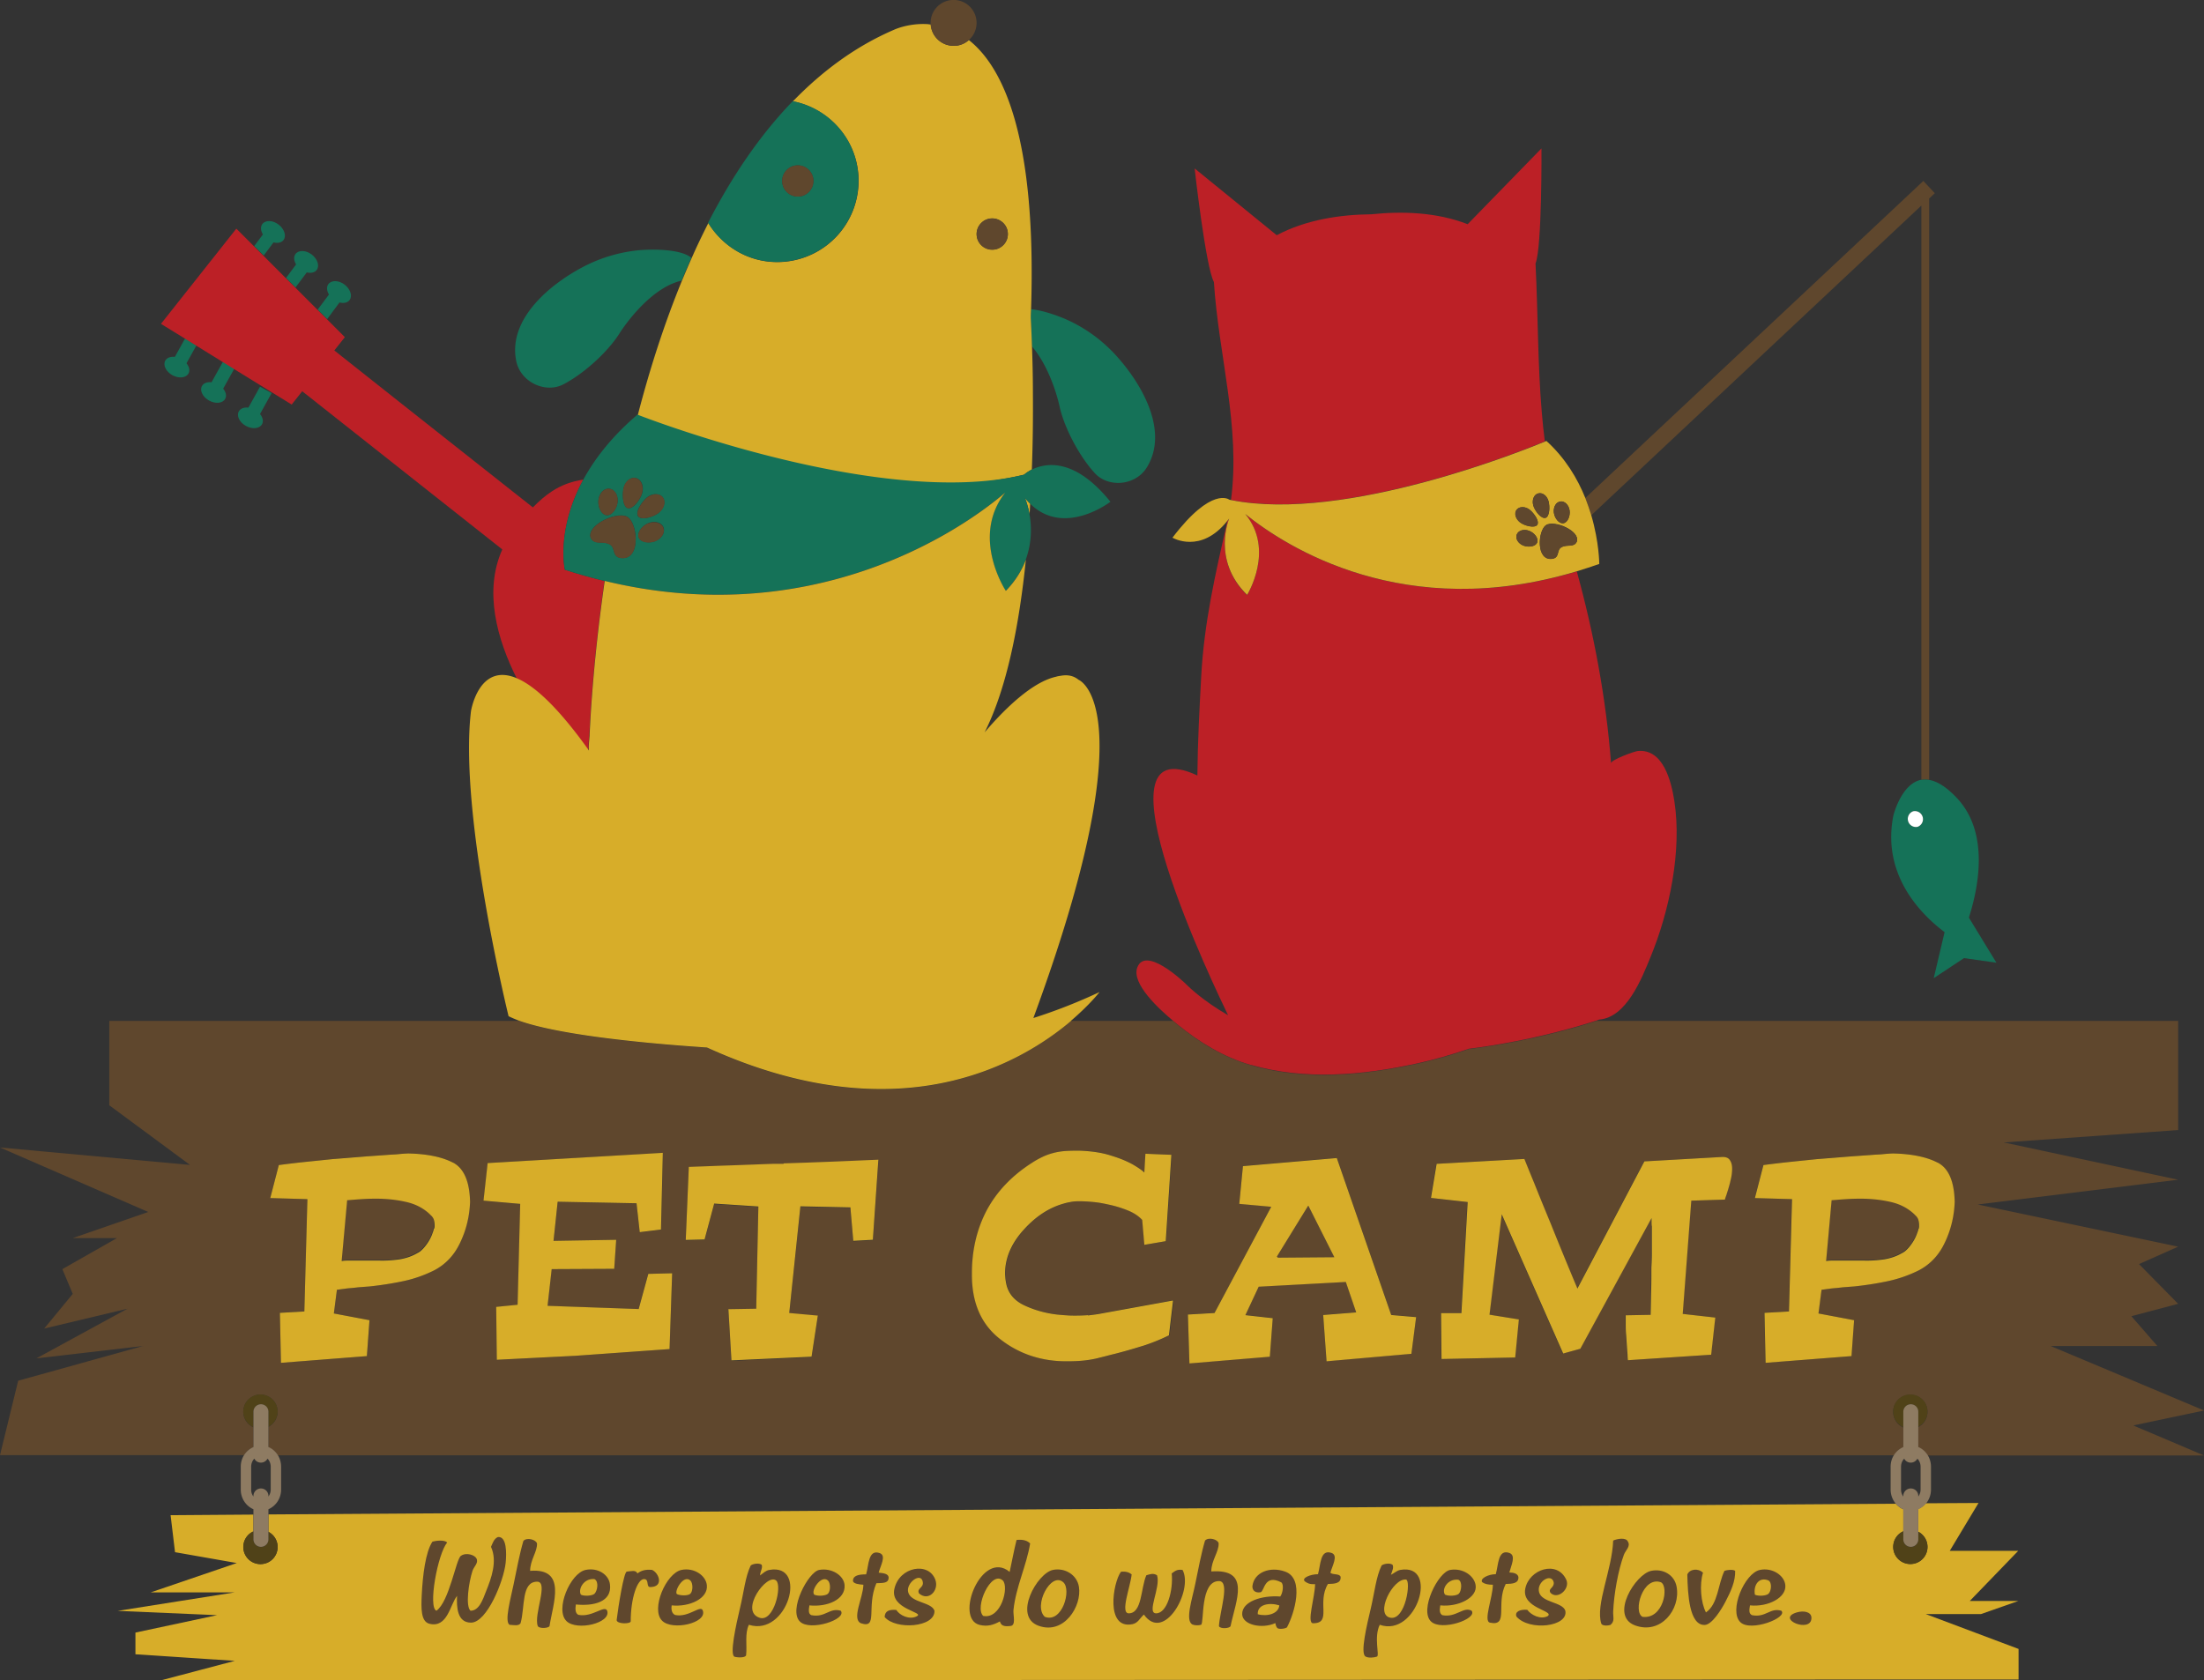
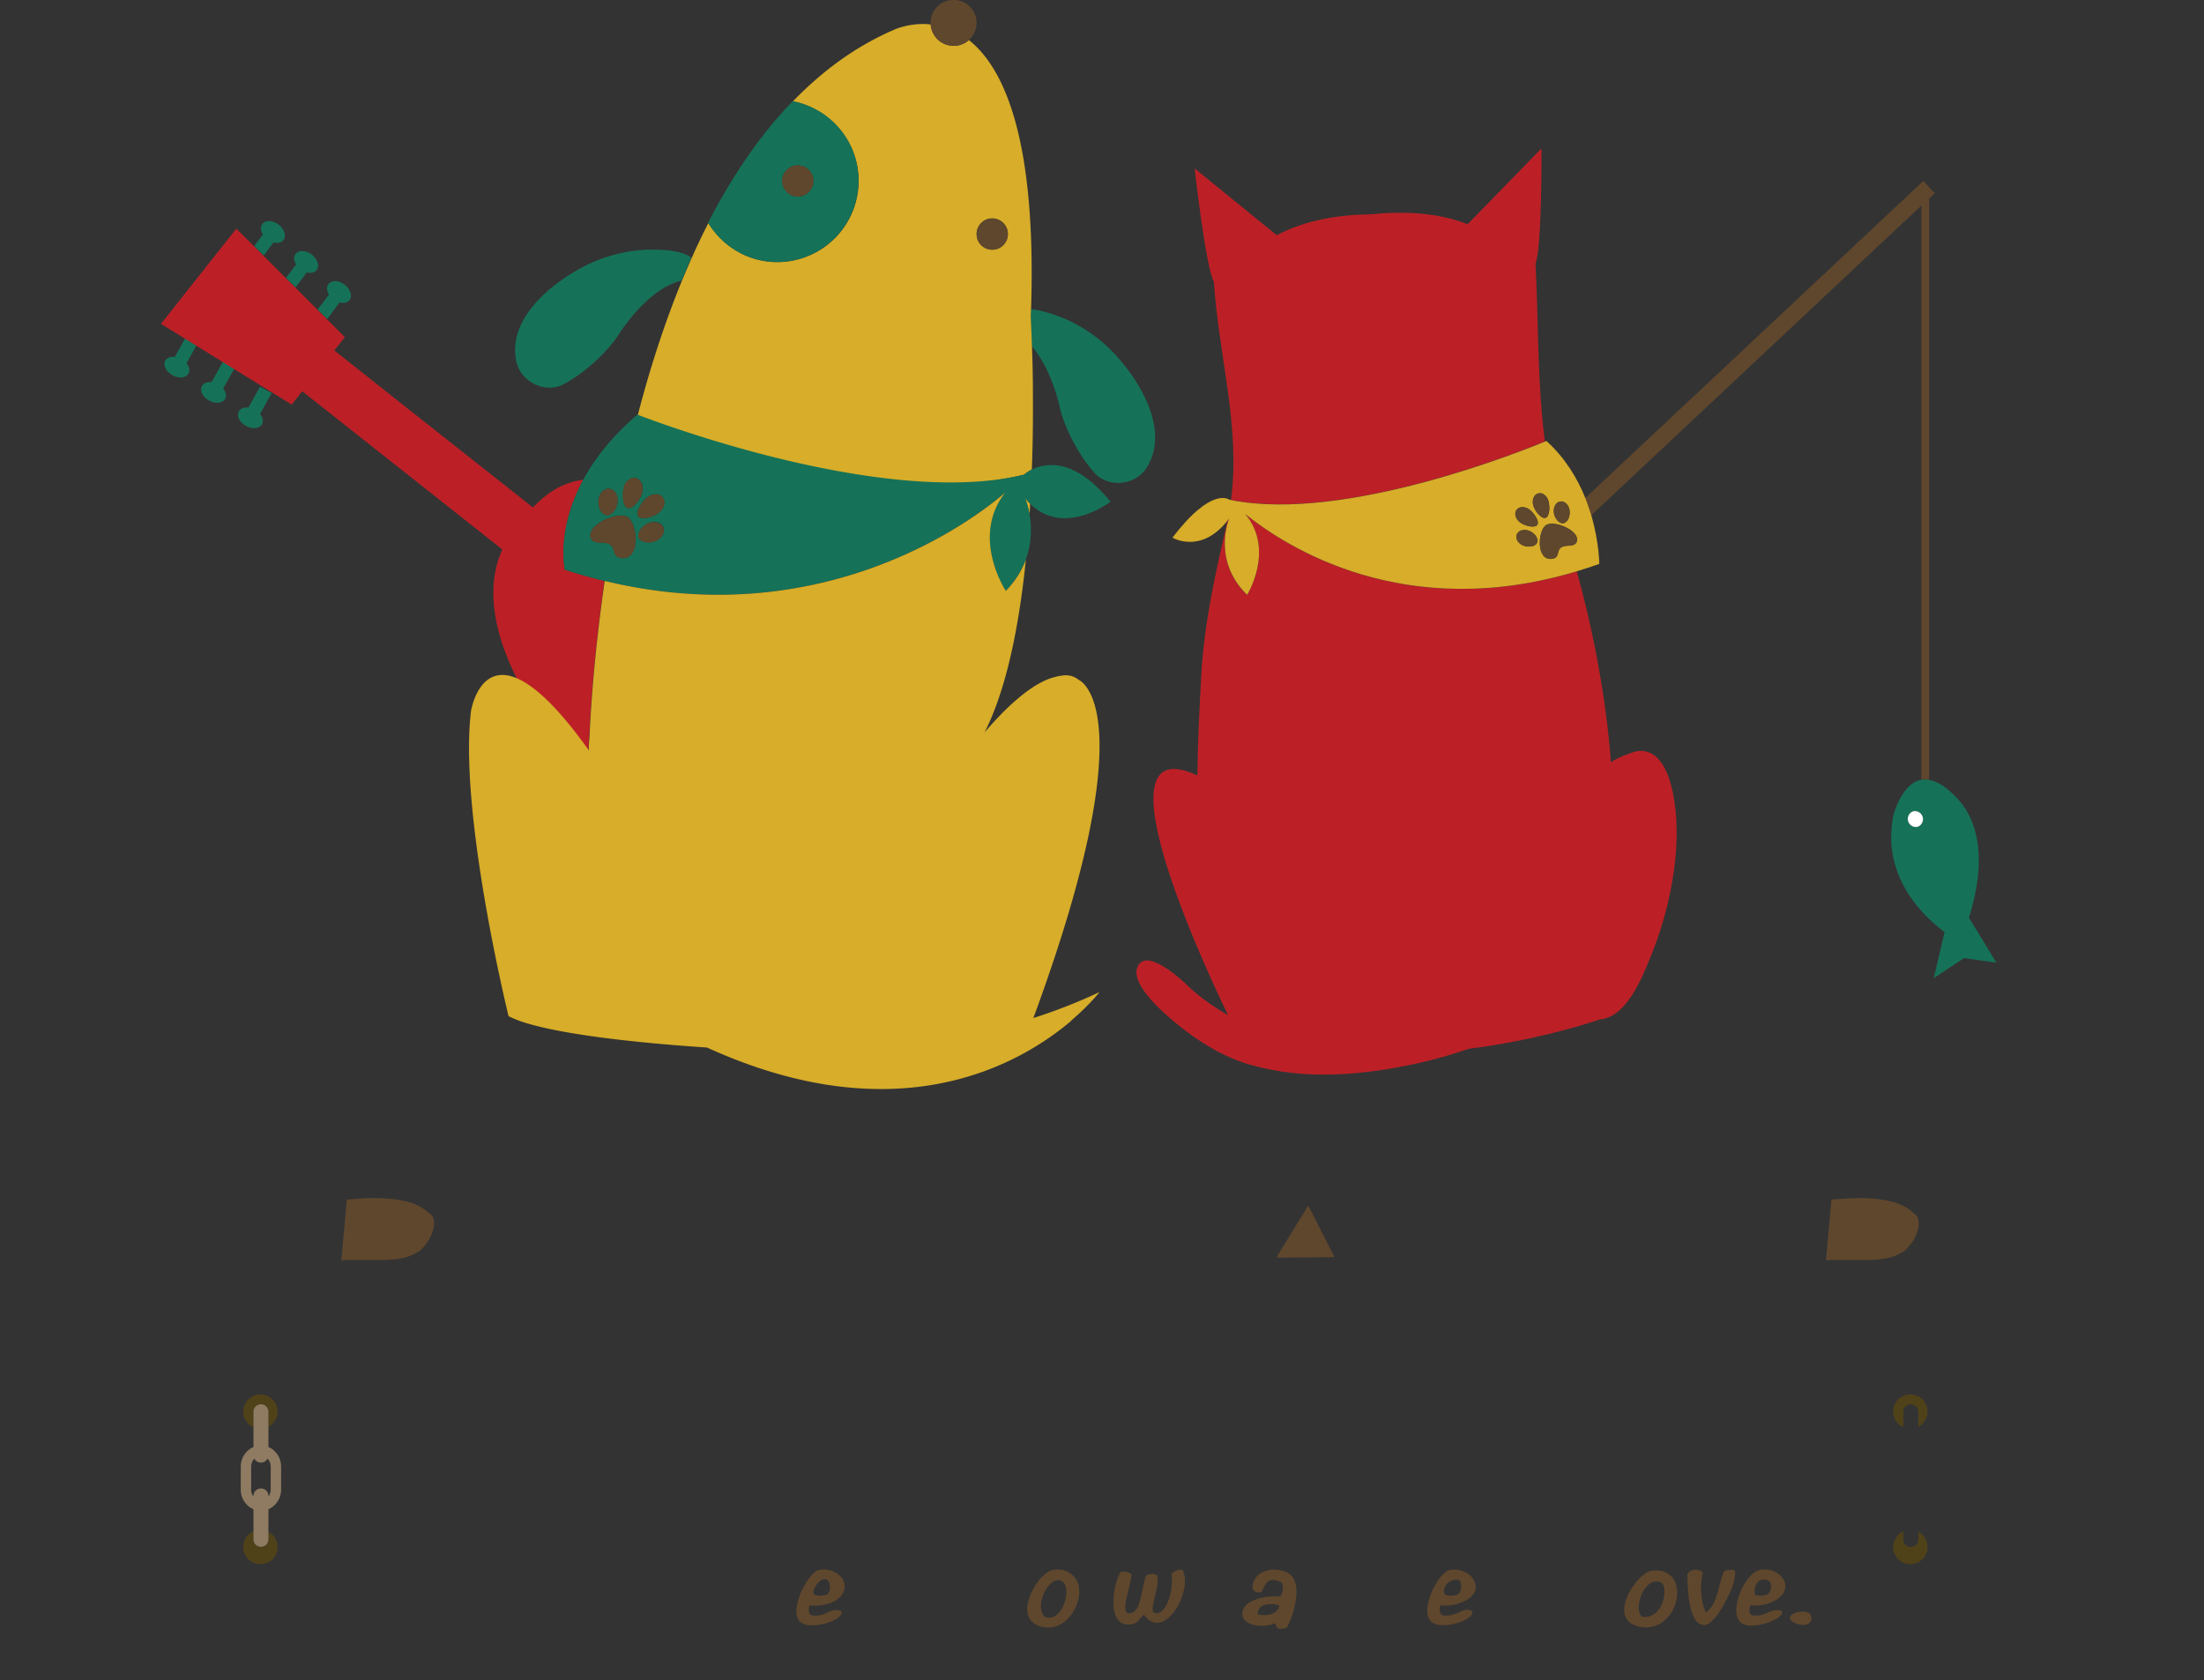
<svg xmlns="http://www.w3.org/2000/svg" id="Layer_1" viewBox="0 0 144.18 109.95">
  <rect x="0" y="0" width="144.18" height="109.95" fill="#333333" stroke="none" />
  <defs>
    <style>.cls-1{fill:#d7ad29}.cls-1,.cls-2,.cls-3,.cls-4,.cls-5,.cls-7,.cls-8,.cls-9{stroke-width:0}.cls-2{fill-rule:evenodd}.cls-2,.cls-9{fill:#5f472d}.cls-3{fill:none}.cls-4{fill:#bc2026}.cls-5{fill:#8e7b62}.cls-7{fill:#504218}.cls-8{fill:#157258}</style>
  </defs>
  <path d="M18.39 97.46c0 .58-.34 1.08-.83 1.29v.34l106.46-.7c-.21-.25-.34-.57-.34-.93v-1.49c0-.28.08-.55.22-.77H18.17c.14.22.22.48.22.77v1.49ZM38.52 49.11s0-.06-.01-.1l-.03.04s.03.04.04.06ZM17.07 97.39c.27 0 .49.22.49.49v.04c.1-.12.15-.28.15-.46v-1.49c0-.21-.08-.4-.21-.53-.08.15-.24.26-.43.26s-.35-.11-.43-.26c-.13.13-.21.32-.21.53v1.49c0 .18.06.33.15.46v-.04c0-.27.22-.49.49-.49ZM125.65 97.46v-1.49c0-.21-.08-.4-.21-.53-.08.16-.24.26-.43.26s-.35-.11-.43-.26c-.13.13-.21.32-.21.53v1.49c0 .18.06.33.15.46v-.04a.49.49 0 0 1 .98 0v.04c.1-.12.15-.28.15-.46Z" class="cls-3" />
  <path d="M17.89 15.86c.27.07.53.02.66-.16.2-.27.05-.72-.33-1.01-.38-.29-.86-.3-1.06-.03-.13.18-.11.44.04.68l-.57.76.62.62.65-.87ZM20.06 17.82c.27.07.53.02.66-.16.2-.27.05-.72-.33-1.01-.38-.29-.86-.3-1.06-.03-.13.18-.11.44.04.68l-.66.89.62.62.74-.99ZM22.21 19.79c.27.07.53.02.66-.16.2-.27.05-.72-.33-1.01-.38-.29-.86-.3-1.06-.03-.13.18-.11.44.04.68l-.74.99.62.62.81-1.09ZM17.01 25.3l-.76 1.37c-.28-.03-.52.05-.63.25-.16.29.05.72.47.95.42.23.89.18 1.05-.11.11-.2.05-.45-.13-.67l.76-1.37-.76-.42ZM13.84 25.01c-.28-.03-.52.05-.63.25-.16.29.05.72.47.95.42.23.89.18 1.05-.11.11-.2.05-.45-.13-.67l.73-1.31-.74-.46-.75 1.35ZM11.44 23.35c-.28-.03-.52.05-.63.25-.16.29.05.72.47.95.42.23.89.18 1.05-.11.11-.2.05-.45-.13-.67l.65-1.17-.74-.46-.67 1.21Z" class="cls-8" />
  <path d="m38.47 49.05.03-.04c0-.16 0-.46.05-.87.08-1.69.32-5.44.99-10.13-.85-.2-1.71-.45-2.59-.73 0 0-.59-2.59 1.21-5.9-.79.12-1.45.37-2.06.77-.43.28-.83.63-1.24 1.05-1.27-1-2.53-2-3.8-3-3.06-2.42-6.13-4.84-9.19-7.27l.69-.87-1.18-1.18-.62-.62-1.45-1.45-.62-.62-1.46-1.46-.62-.62-1.15-1.15-4.93 6.23 1.56.96.74.46 1.73 1.07.74.46 3.78 2.33.69-.87 13.09 10.35c-1.22 2.71-.36 5.85.96 8.47 1.11.49 2.61 1.83 4.63 4.65Z" class="cls-4" />
-   <path d="M125.49 98.75v1.47a1.118 1.118 0 0 1-.52 2.11c-.62 0-1.12-.5-1.12-1.12 0-.46.27-.85.66-1.02v-1.44c-.19-.08-.35-.2-.49-.36l-106.46.7v1.14a1.118 1.118 0 0 1-.52 2.11c-.62 0-1.12-.5-1.12-1.12 0-.46.27-.85.66-1.02v-1.1l-5.42.04.29 2.42 4.04.71-5.63 1.92h5.49L7.7 105.4l6.5.28-5.34 1.14v1.42l6.5.43-4.85 1.28 115.62-.06h5.92v-2l-6.07-2.28h3.61l2.45-.86h-3.18l3.17-3.28h-4.48l1.88-3.13-3.45.02c-.14.16-.31.29-.5.37Z" class="cls-1" />
  <path d="M125.29 79.48c-.42-.43-.95-.72-1.59-.87-.64-.15-1.31-.22-2-.22-.32 0-.64.01-.96.03-.32.02-.63.05-.93.07l-.36 3.98.37-.03h2.14c.43.01.86-.01 1.28-.08.42-.06.82-.2 1.19-.42.02-.01.04-.03.07-.04.02-.02.04-.03.07-.04.17-.14.33-.32.49-.54.16-.23.28-.47.36-.72.03-.09.06-.18.08-.27.02-.09.02-.18.02-.26 0-.12-.02-.24-.05-.35-.04-.11-.1-.2-.19-.28ZM28.17 79.48c-.42-.43-.95-.72-1.59-.87-.64-.15-1.31-.22-2-.22-.32 0-.64.01-.96.03-.32.02-.63.05-.93.07l-.36 3.98.37-.03h2.13c.43.01.86-.01 1.28-.08.42-.06.82-.2 1.19-.42.02-.01.04-.03.07-.04.02-.02.05-.03.07-.04.17-.14.33-.32.49-.54.16-.23.28-.47.36-.72.03-.09.06-.18.08-.27a1.222 1.222 0 0 0-.02-.61c-.03-.11-.1-.2-.19-.28Z" class="cls-9" />
-   <path d="m139.59 93.26 4.6-.97-10.04-4.22h6.98l-1.7-1.95 3.06-.81-2.56-2.6 2.56-1.14-13.11-2.76 13.11-1.62-11.41-2.44 11.41-.81V66.8h-38.07c-.82.28-4.11 1.31-8.33 1.84-1.14.39-2.3.73-3.48.98-3.53.76-7.25 1.09-10.76.08-1.81-.52-3.37-1.48-4.82-2.66-.08-.06-.18-.15-.29-.24h-6.67c-3.38 2.87-11.34 7.45-23.83 1.75-4.95-.33-9.89-.9-12.28-1.75H7.15v5.52l5.28 3.9L0 75.08l9.7 4.22-4.94 1.71h2.89l-3.57 2.03.68 1.62-1.87 2.27 5.45-1.3-5.96 3.25 6.98-.81-8.17 2.27L0 95.21h15.97c.15-.23.36-.42.61-.52v-1.3a1.118 1.118 0 0 1 .46-2.14 1.118 1.118 0 0 1 .52 2.11v1.34c.25.11.46.29.61.52H123.9c.15-.23.36-.42.61-.52v-1.3a1.118 1.118 0 0 1 .46-2.14 1.118 1.118 0 0 1 .52 2.11v1.34c.25.11.46.29.61.52h18.08l-4.6-1.95ZM30.12 81.27c-.39.83-.95 1.44-1.7 1.84-.66.33-1.34.57-2.06.72-.71.15-1.44.26-2.16.34l-.4.03-.38.03c-.24.02-.47.05-.7.07-.23.02-.45.05-.68.09l-.2 1.55 2.33.44-.17 2.35-5.62.44-.07-3.27 1.6-.09.2-7.35-2.43-.07.56-2.16c.6-.08 1.19-.15 1.77-.21l1.75-.18c.62-.06 1.25-.11 1.88-.15.63-.04 1.27-.09 1.91-.14.19-.01.39-.03.58-.04.19-.02.39-.03.58-.04 1.24.03 2.21.24 2.92.6.71.37 1.08 1.22 1.11 2.56-.03.93-.24 1.81-.63 2.64Zm13.68 7-6.16.44-5.14.26-.03-3.45 1.4-.14.17-6.61-2.4-.2.27-2.47 11.46-.66-.12 5.02-1.4.17-.21-1.89-5.16-.1-.27 2.55 4.1-.07-.14 1.91-4.09.02-.27 2.4 5.96.2.63-2.3 1.57-.04-.17 4.95Zm13.3-7.12-1.28.07-.19-2.19-3.27-.07-.73 6.98 1.87.17-.41 2.69-5.24.24-.2-3.35 1.82-.03.14-6.69-2.89-.19-.63 2.35-1.23.03.2-4.78c.92-.03 1.84-.07 2.76-.1.92-.03 1.84-.07 2.76-.1h.68c1.03-.03 2.07-.07 3.1-.11 1.03-.04 2.07-.08 3.1-.13l-.36 5.24Zm19.39 6.22c-.5.25-1.04.47-1.61.66-.57.19-1.15.35-1.73.5-.23.06-.45.11-.67.17-.22.06-.45.11-.67.17a6.8 6.8 0 0 1-.99.16c-.33.03-.66.04-.99.04-1.67.01-3.13-.47-4.38-1.45s-1.87-2.41-1.85-4.31c0-1.53.33-2.91.98-4.14.65-1.22 1.63-2.25 2.94-3.08.24-.16.47-.29.71-.4a4.156 4.156 0 0 1 1.38-.37c.23-.02.47-.03.71-.03h.36c.76.02 1.43.13 2.02.32.58.19 1.07.39 1.46.6.15.09.28.18.41.26.12.09.23.17.31.25l.07-1.23 1.7.07-.37 5.65-1.4.24-.14-1.63c-.23-.25-.54-.46-.94-.62-.4-.16-.81-.29-1.24-.38a7.21 7.21 0 0 0-1-.17c-.32-.03-.6-.05-.84-.05h-.17c-.15 0-.3.01-.46.04-.16.03-.32.07-.48.11-.94.26-1.81.83-2.6 1.69-.79.87-1.21 1.8-1.24 2.78v.1c0 .1 0 .21.02.32.01.11.03.22.05.33.14.65.53 1.13 1.19 1.44.66.31 1.37.51 2.13.6a12.53 12.53 0 0 0 1.21.07c.3 0 .57-.01.83-.03.26-.02.49-.05.68-.09l4.9-.89-.27 2.28Zm15.84 1.2-5.55.49-.22-3.03 2.16-.17-.68-1.99-5.7.31-.87 1.86 1.79.2-.19 2.52-5.26.44-.1-3.2 1.74-.1 3.71-6.95-2.09-.19.24-2.47 6.14-.53 3.56 10.27 1.63.14-.31 2.4Zm20.94-11.78c-.01.1-.03.2-.05.31-.02.11-.05.23-.08.34-.03.11-.06.22-.09.32-.05.17-.09.32-.14.45-.05.13-.07.22-.09.28l-2.2.07-.56 7.41 2.13.24-.27 2.43-5.45.36c-.01-.13-.02-.25-.02-.37s-.01-.24-.03-.37l-.06-.89c-.02-.29-.03-.58-.03-.88v-.43l1.63-.03c.01-.39.02-.85.03-1.4.01-.54.02-1.11.02-1.7l.03-1.05v-1.63c-.01-.1-.02-.2-.02-.29v-.26l-4.66 8.55-1.12.31-4.02-9.11-.8 6.57 1.92.31-.24 2.49-4.82.1-.03-3h1.33l.41-7.27-2.4-.27.37-2.23 5.74-.32c.09.23.3.75.64 1.57.33.82.69 1.71 1.08 2.65.48 1.17.91 2.22 1.29 3.16.39.94.54 1.3.46 1.1l4.38-8.32 5.09-.29c.24 0 .4.07.49.22.09.15.14.33.14.56 0 .1 0 .21-.02.31Zm13.96 4.48c-.39.83-.95 1.44-1.7 1.84-.66.33-1.34.57-2.06.72-.72.15-1.44.26-2.16.34l-.4.03-.38.03c-.24.02-.47.05-.7.07-.23.02-.45.05-.68.09l-.2 1.55 2.33.44-.17 2.35-5.62.44-.07-3.27 1.6-.09.2-7.35-2.43-.07.56-2.16c.6-.08 1.19-.15 1.77-.21l1.75-.18c.62-.06 1.25-.11 1.88-.15.63-.04 1.27-.09 1.91-.14.19-.01.39-.03.58-.04.19-.02.39-.03.58-.04 1.24.03 2.21.24 2.92.6.71.37 1.08 1.22 1.11 2.56-.03.93-.24 1.81-.63 2.64Z" class="cls-9" />
  <path d="m85.56 78.92-2.03 3.3.07.07 3.7-.03-1.71-3.37-.03.03z" class="cls-9" />
-   <path d="M29.63 76.07c-.71-.37-1.68-.57-2.92-.6-.19.01-.39.02-.58.04-.19.02-.39.03-.58.04-.65.05-1.29.09-1.91.14l-1.88.15-1.75.18c-.58.06-1.17.13-1.77.21l-.56 2.16 2.43.07-.2 7.35-1.6.09.07 3.27 5.62-.44.17-2.35-2.33-.44.2-1.55.68-.09c.23-.02.46-.04.7-.07l.38-.03.4-.03c.73-.08 1.45-.19 2.16-.34.72-.15 1.4-.39 2.06-.72.75-.4 1.32-1.01 1.7-1.84.39-.83.6-1.71.63-2.64-.03-1.34-.41-2.19-1.11-2.56Zm-1.24 4.3c-.02.09-.04.18-.08.27-.08.25-.2.49-.36.72-.16.23-.32.41-.49.54-.02.01-.05.03-.07.04-.02.02-.05.03-.07.04-.37.22-.77.35-1.19.42-.42.06-.85.09-1.28.08h-2.13c-.13 0-.25.01-.37.03l.36-3.98c.3-.02.6-.05.93-.07.32-.02.64-.03.96-.03.69 0 1.36.07 2 .22.64.15 1.17.44 1.59.87.09.08.15.17.19.28.03.11.05.22.05.35 0 .08 0 .16-.03.26ZM41.78 85.65l-5.96-.21.27-2.4 4.09-.02.13-1.9-4.1.07.27-2.56 5.16.1.21 1.89 1.39-.17.12-5.02-11.46.67-.27 2.46 2.4.21-.17 6.6-1.4.14.04 3.46 5.14-.26 6.16-.44.17-4.96-1.56.04-.63 2.3zM51.26 76.15h-.68c-.92.03-1.84.07-2.76.1-.92.03-1.84.07-2.76.1l-.2 4.78 1.23-.03.63-2.35 2.89.19-.14 6.69-1.82.03.2 3.35 5.24-.24.41-2.69-1.87-.17.73-6.98 3.27.07.19 2.19 1.28-.07.36-5.24c-1.03.04-2.06.09-3.1.13-1.03.04-2.07.08-3.1.11ZM71.18 86.05c-.26.02-.54.03-.83.03-.19 0-.39 0-.6-.02-.2-.01-.41-.03-.61-.05-.76-.09-1.47-.29-2.13-.6-.66-.31-1.06-.79-1.19-1.44-.02-.11-.04-.22-.05-.33-.01-.11-.02-.21-.02-.32v-.1c.03-.99.45-1.92 1.24-2.78.79-.87 1.66-1.43 2.6-1.69.16-.05.32-.08.48-.11.16-.03.31-.04.46-.04h.17c.24 0 .52.02.84.05.32.03.65.09 1 .17.43.09.85.22 1.24.38.4.16.71.37.94.62l.14 1.63 1.4-.24.37-5.65-1.7-.07-.07 1.23c-.08-.08-.18-.16-.31-.25s-.26-.17-.41-.26c-.39-.22-.87-.42-1.46-.6-.58-.19-1.26-.29-2.02-.32h-.36c-.24 0-.47.01-.71.03a4.156 4.156 0 0 0-1.38.37c-.23.11-.47.24-.71.4-1.3.83-2.28 1.86-2.94 3.08-.65 1.23-.98 2.61-.98 4.14-.02 1.9.59 3.33 1.85 4.31 1.25.98 2.72 1.46 4.38 1.45.33 0 .66-.01.99-.04.33-.03.66-.08.99-.16.23-.06.45-.11.67-.17.22-.06.45-.11.67-.17.58-.15 1.15-.32 1.73-.5.57-.19 1.11-.41 1.61-.66l.27-2.28-4.9.89c-.19.03-.42.06-.68.09ZM87.45 75.77l-6.14.53-.24 2.47 2.09.19-3.71 6.95-1.74.1.1 3.2 5.26-.44.19-2.52-1.79-.2.87-1.86 5.7-.31.68 1.99-2.16.17.22 3.03 5.55-.49.31-2.4-1.63-.14-3.56-10.27Zm-3.85 6.52-.07-.07 2.03-3.3.03-.03 1.7 3.37-3.7.03ZM112.66 75.7l-5.09.29-4.38 8.32a301.057 301.057 0 0 1-1.75-4.26c-.39-.94-.75-1.82-1.08-2.65-.34-.82-.55-1.35-.64-1.57l-5.74.32-.37 2.23 2.4.27-.41 7.27h-1.33l.03 3 4.82-.1.24-2.49-1.92-.31.8-6.57 4.02 9.11 1.12-.31 4.66-8.55v.26c0 .09 0 .19.02.29v1.63c0 .35-.01.7-.03 1.05 0 .59 0 1.16-.02 1.7-.01.55-.02 1.01-.03 1.4l-1.63.03v.43c0 .3 0 .59.03.88l.06.89.03.37c0 .12.01.24.02.37l5.45-.36.27-2.43-2.13-.24.56-7.41 2.2-.07c.01-.06.04-.15.09-.28.04-.13.09-.28.14-.45.03-.1.06-.21.09-.32.03-.11.05-.23.08-.34.02-.1.04-.2.05-.31.01-.1.02-.2.02-.31 0-.23-.04-.41-.14-.56-.09-.15-.25-.22-.49-.22ZM126.75 76.07c-.71-.37-1.68-.57-2.92-.6-.19.01-.39.02-.58.04-.19.02-.39.03-.58.04-.65.05-1.28.09-1.91.14l-1.88.15c-.59.06-1.18.12-1.75.18-.58.06-1.17.13-1.77.21l-.56 2.16 2.43.07-.2 7.35-1.6.09.07 3.27 5.62-.44.17-2.35-2.33-.44.2-1.55.68-.09c.23-.02.46-.04.7-.07l.38-.03.4-.03c.73-.08 1.45-.19 2.16-.34.71-.15 1.4-.39 2.06-.72.75-.4 1.32-1.01 1.7-1.84.39-.83.6-1.71.63-2.64-.03-1.34-.4-2.19-1.11-2.56Zm-1.24 4.3c-.02.09-.04.18-.08.27-.08.25-.2.49-.36.72-.16.23-.32.41-.49.54-.02.01-.05.03-.07.04-.02.02-.04.03-.07.04-.37.22-.77.35-1.19.42-.42.06-.84.09-1.28.08h-2.14c-.12 0-.25.01-.37.03l.36-3.98c.3-.02.6-.05.93-.07.32-.02.64-.03.96-.03.69 0 1.36.07 2 .22.64.15 1.17.44 1.59.87.09.08.15.17.19.28.03.11.05.22.05.35 0 .08 0 .16-.02.26Z" class="cls-1" />
  <path d="M125.69 13.47v37.55c.16-.03.33-.03.51 0V12.99l.37-.35-.75-.8-22.12 20.75c.16.39.29.77.39 1.13l21.59-20.26Z" class="cls-9" />
  <path d="M101.06 28.89c-.08-.64-.15-1.27-.2-1.91-.27-3.15-.24-6.3-.41-9.74.43-1.05.39-7.53.39-7.53l-4.83 4.96c-2.02-.79-4.28-.86-6.3-.65-2.03.02-4.27.35-6.19 1.37l-5.37-4.37s.72 6.44 1.26 7.43c.31 4.81 1.75 9.46 1.12 14.26 7.51 1.5 19.4-3.36 20.53-3.83ZM81.85 69.68c3.51 1.01 7.24.68 10.76-.08 1.18-.25 2.34-.59 3.48-.98 4.22-.53 7.51-1.57 8.33-1.84.13-.04.2-.07.2-.07 1.78-.14 2.78-2.69 3.34-4.06 1.25-3.02 2.08-6.99 1.57-10.25-.2-1.27-.72-3.42-2.39-3.26-.23.02-1.77.58-1.75.8-.32-4.24-1.13-8.54-2.24-12.55-11.26 3.38-18.99-1.58-21.69-3.75 1.96 2.35.12 5.3.12 5.3-2.32-2.27-1.17-4.99-1.17-4.99l-.12.15c0 .03-.01.05-.02.08-.77 3.41-1.5 6.55-1.69 10.08-.11 2.05-.23 4.25-.25 6.48-7.2-3.36 1.3 14.23 2.01 15.69-1.68-.97-2.6-1.89-2.6-1.89-.46-.47-2.82-2.62-3.34-1.24-.4 1.06 1.43 2.73 2.34 3.49.11.09.21.18.29.24 1.45 1.18 3.02 2.14 4.82 2.66Z" class="cls-4" />
  <path d="M67.51 22.67c1.29 1.5 1.79 3.86 1.79 3.86.3 1.44 1.32 3.35 2.33 4.44.89.96 2.67.81 3.4-.4 1.47-2.41-.39-5.52-2.02-7.31a9.772 9.772 0 0 0-3.06-2.27c-.44-.21-1.58-.67-2.51-.76 0 .18-.01.37-.02.55 0 0 .04.7.08 1.88ZM41.82 16.37a9.94 9.94 0 0 0-3.65 1.08c-2.15 1.12-4.96 3.41-4.4 6.17.28 1.38 1.89 2.13 3.06 1.54 1.33-.68 2.93-2.12 3.71-3.37 0 0 1.82-2.92 4.05-3.43.21-.5.42-1 .64-1.49-.73-.62-2.75-.56-3.41-.5Z" class="cls-8" />
  <path d="M67 31.05s.18-.16.5-.33c.07-1.81.08-3.51.07-4.97 0-1.22-.03-2.26-.06-3.08-.04-1.18-.08-1.88-.08-1.88 0-.19.01-.37.02-.55.36-11.21-1.79-15.82-4.07-17.62a1.496 1.496 0 0 1-2.49-1.02c-.07 0-.13-.01-.19-.02-1.28-.08-2.22.37-2.22.37-2.51 1.08-4.69 2.7-6.61 4.68 2.32.46 4.14 2.42 4.29 4.89a5.322 5.322 0 0 1-5 5.62c-2.03.12-3.83-.93-4.82-2.55-.38.75-.75 1.51-1.09 2.29-.22.49-.43.99-.64 1.49-1.17 2.85-2.12 5.83-2.88 8.76s15.8 6.21 25.29 3.92Zm-2.15-16.76c.56-.03 1.05.4 1.08.96.03.57-.4 1.05-.96 1.08-.56.03-1.05-.4-1.08-.96-.03-.56.4-1.05.96-1.08ZM67.35 33.65c.02-.23.03-.47.04-.7-.12-.12-.24-.25-.35-.39 0 0 .19.42.31 1.09Z" class="cls-1" />
  <path d="M51.15 17.13a5.316 5.316 0 0 0 5-5.62c-.14-2.47-1.96-4.44-4.29-4.89-2.18 2.25-4.01 4.98-5.54 7.96.99 1.62 2.8 2.67 4.82 2.55Zm.98-6.31c.56-.03 1.05.4 1.08.96.03.56-.4 1.05-.96 1.08-.56.03-1.05-.4-1.08-.96-.03-.56.4-1.05.96-1.08ZM36.96 37.28c.88.28 1.74.53 2.59.73 13.43 3.24 23.07-3.1 26.2-5.78-2.29 2.92.04 6.43.04 6.43.65-.67 1.06-1.37 1.31-2.04.42-1.14.38-2.21.25-2.96-.12-.67-.31-1.09-.31-1.09.11.15.23.27.35.39 2.24 2.2 5.25-.13 5.25-.13-2.37-2.94-4.28-2.53-5.15-2.1-.32.16-.5.33-.5.33-9.49 2.29-25.29-3.93-25.29-3.93-1.7 1.45-2.81 2.91-3.54 4.25-1.8 3.32-1.21 5.9-1.21 5.9Zm3.68-.77c-.64-.07-.35-.69-.77-.9-.48-.24-.97.07-1.22-.41-.33-.83 1.76-1.8 2.41-1.37.66.43.88 2.81-.42 2.68Zm-.78-4.53c.35.04.59.43.54.87-.05.45-.38.89-.72.86-.35-.04-.58-.54-.53-.99.05-.45.36-.78.71-.74Zm3.03 3.42c-.42.17-.97.09-1.1-.23-.13-.32.2-.76.62-.94.42-.17.86-.05.99.27s-.1.72-.51.89Zm.23-1.87c-.34.29-1.14.53-1.37.26-.22-.27.22-.94.56-1.23.34-.29.8-.3 1.03-.04.22.27.12.72-.22 1Zm-1.1-1.31c-.1.44-.6 1.11-.94 1.03-.34-.08-.39-.88-.28-1.32.1-.44.46-.73.8-.65.34.08.53.5.42.94Z" class="cls-8" />
  <path d="M62.47 3c.35-.02.67-.16.91-.38A1.5 1.5 0 0 0 62.29 0a1.496 1.496 0 1 0 .17 2.99ZM64.97 16.34c.56-.03 1-.52.96-1.08-.03-.56-.52-.99-1.08-.96-.56.03-1 .52-.96 1.08.03.57.52 1 1.08.96ZM52.25 12.86c.56-.03 1-.52.96-1.08-.03-.56-.52-1-1.08-.96-.56.03-1 .52-.96 1.08.03.56.52 1 1.08.96ZM41.06 33.84c-.66-.43-2.74.54-2.41 1.37.25.48.74.17 1.22.41.43.21.13.83.77.9 1.3.13 1.07-2.25.42-2.68ZM39.68 33.71c.34.04.68-.41.72-.86.05-.45-.19-.84-.54-.87-.34-.04-.66.3-.71.74-.05.45.18.95.53.99ZM42.32 32.56c-.34.29-.78.96-.56 1.23.22.27 1.02.03 1.37-.26.35-.29.45-.74.22-1-.22-.27-.68-.25-1.03.04ZM40.79 31.93c-.1.44-.05 1.24.28 1.32.34.08.84-.59.94-1.03.1-.44-.09-.86-.42-.94-.34-.08-.7.21-.8.65ZM42.4 34.24c-.41.17-.75.62-.62.94.13.32.68.4 1.1.23.41-.17.64-.57.51-.89-.13-.32-.58-.44-.99-.27Z" class="cls-9" />
  <path d="M81.58 38.93s1.84-2.95-.12-5.3c2.69 2.17 10.43 7.14 21.69 3.75.49-.15.98-.31 1.47-.48 0 0 0-1.4-.52-3.18-.11-.36-.24-.74-.39-1.13-.51-1.27-1.31-2.62-2.55-3.74 0 0-.03.01-.09.04-1.13.47-13.03 5.33-20.53 3.83-.04 0-.09-.02-.13-.03 0 0-1.13-.9-3.71 2.49 0 0 1.84 1.1 3.59-1.1l.12-.15s-1.15 2.72 1.17 4.99Zm17.64-3.95c.1-.27.46-.38.81-.25.35.13.63.49.53.76-.1.27-.55.34-.9.21-.34-.13-.54-.46-.44-.72Zm3.93.46c-.19.4-.6.15-1 .36-.35.19-.09.69-.61.76-1.07.14-.94-1.83-.41-2.2.53-.37 2.27.38 2.02 1.07Zm-1.07-2.63c.28-.04.55.23.6.59.05.37-.13.79-.41.83-.28.04-.57-.32-.62-.69-.05-.37.14-.7.43-.73Zm-1.45-.53c.28-.07.58.16.67.51.1.36.07 1.02-.2 1.09-.28.07-.7-.47-.8-.82-.1-.36.05-.71.33-.78Zm-1.41 1.07c.18-.22.56-.22.85 0 .29.23.67.77.49 1-.18.22-.84.05-1.13-.18-.29-.23-.38-.6-.21-.82Z" class="cls-1" />
  <path d="M101.13 34.37c-.53.37-.66 2.34.41 2.2.52-.08.27-.58.61-.76.39-.21.8.04 1-.36.25-.69-1.49-1.44-2.02-1.07ZM101.65 33.55c.05.37.33.73.62.69.28-.04.46-.46.41-.83-.05-.37-.32-.63-.6-.59-.28.04-.47.37-.43.73ZM99.42 34.17c.29.23.95.41 1.13.18.18-.23-.2-.77-.49-1-.29-.23-.67-.23-.85 0-.18.22-.08.59.21.82ZM101.1 33.89c.28-.08.3-.74.2-1.09-.1-.36-.4-.59-.67-.51-.28.07-.42.42-.33.78.09.36.52.9.8.82ZM100.56 35.49c.1-.27-.18-.62-.53-.76-.35-.13-.71-.02-.81.25-.1.27.1.59.44.72.35.13.8.06.9-.21Z" class="cls-9" />
  <path d="M70.06 66.79c1.24-1.06 1.87-1.88 1.87-1.88a35.57 35.57 0 0 1-4.33 1.7c7.5-20.35 2.98-22.12 2.96-22.13-.33-.27-.71-.34-1.13-.27-.12.02-.23.03-.35.07-1.55.34-3.35 2.09-4.67 3.64 1.46-2.88 2.27-7.07 2.7-11.3-.25.67-.66 1.37-1.31 2.04 0 0-2.33-3.51-.04-6.43-3.13 2.68-12.78 9.03-26.2 5.78-.68 4.69-.92 8.44-.99 10.13-.04.41-.06.71-.05.87 0 .04 0 .08.01.1-.02-.02-.03-.04-.04-.06-2.02-2.82-3.52-4.16-4.63-4.65-2.54-1.13-3.05 2.14-3.05 2.14-.8 6.7 2.46 19.95 2.46 19.95.2.1.44.2.7.3 2.39.85 7.32 1.42 12.28 1.75 12.49 5.69 20.45 1.12 23.83-1.75Z" class="cls-1" />
  <path d="M17.07 101.22a.49.49 0 0 1-.49-.49v-.53a1.118 1.118 0 0 0 .46 2.14 1.118 1.118 0 0 0 .52-2.11v.5c0 .27-.22.49-.49.49ZM17.07 91.89c.27 0 .49.22.49.49v.97a1.118 1.118 0 0 0-.52-2.11 1.118 1.118 0 0 0-.46 2.14v-1.01c0-.27.22-.49.49-.49Z" class="cls-7" />
  <path d="M16.58 100.72a.49.49 0 0 0 .98 0v-1.97c.48-.21.83-.7.83-1.29v-1.49c0-.28-.08-.55-.22-.77-.15-.23-.36-.42-.61-.52v-2.31a.49.49 0 0 0-.98 0v2.31a1.4 1.4 0 0 0-.61.52c-.14.22-.22.48-.22.77v1.49c0 .58.34 1.08.83 1.29v1.97Zm-.15-3.26v-1.49c0-.21.08-.4.21-.53.08.16.24.26.43.26s.35-.11.43-.26c.13.13.21.32.21.53v1.49c0 .18-.06.33-.15.46v-.04a.49.49 0 0 0-.98 0v.04a.726.726 0 0 1-.15-.46Z" class="cls-5" />
  <path d="M123.85 101.22c0 .62.5 1.12 1.12 1.12a1.118 1.118 0 0 0 .52-2.11v.5a.49.49 0 0 1-.98 0v-.53c-.39.18-.66.57-.66 1.02ZM125 91.89c.27 0 .49.22.49.49v.97a1.118 1.118 0 0 0-.52-2.11 1.118 1.118 0 0 0-.46 2.14v-1.01c0-.27.22-.49.49-.49Z" class="cls-7" />
-   <path d="M125.49 94.68v-2.31a.49.49 0 0 0-.98 0v2.31a1.4 1.4 0 0 0-.61.52c-.14.22-.22.48-.22.77v1.49c0 .36.13.68.34.93.13.16.3.28.49.36v1.97a.49.49 0 0 0 .98 0v-1.97c.19-.08.36-.21.5-.37.2-.24.33-.56.33-.92v-1.49c0-.28-.08-.55-.22-.77-.15-.23-.36-.42-.61-.52Zm-.49 2.71a.49.49 0 0 0-.49.49v.04a.767.767 0 0 1-.15-.46v-1.49c0-.21.08-.4.21-.53.08.16.24.26.43.26s.35-.11.43-.26c.13.13.21.32.21.53v1.49c0 .18-.06.33-.15.46v-.04a.49.49 0 0 0-.49-.49Z" class="cls-5" />
  <path d="M125.69 51.02c-1.32.25-1.83 2.34-1.83 2.34-.78 3.92 1.85 6.5 3.35 7.63L126.5 64l1.98-1.31 2.12.3-1.8-2.95c.65-2.04 1.33-5.56-.77-7.81-.72-.77-1.33-1.12-1.84-1.2-.18-.03-.35-.03-.51 0Zm-.25 3.08a.53.53 0 0 1-.28-1.02.53.53 0 0 1 .28 1.02Z" class="cls-8" />
  <path d="M125.16 53.08a.53.53 0 0 0 .28 1.02.53.53 0 0 0-.28-1.02Z" style="fill:#fff;stroke-width:0" />
-   <path d="M29.91 104.41c-.47.55-.62 2.14-1.83 1.83-.56-.15-.53-1.05-.49-1.89.06-1.23.24-2.8.7-3.48.24-.07.81-.13.96.06-.62.75-1.26 4.25-.7 4.46.84-.59 1.28-3.37 1.6-3.59.36-.25.91-.05 1.02.17.15.3-.16.51-.26.81-.25.76-.47 2.32-.13 2.61.56 0 .8-.71 1.02-1.28.34-.84.75-1.96.32-2.9.11-.24.19-.53.45-.64.59-.07.57 1.08.51 1.68-.12 1.17-1.22 3.92-2.27 3.92-.9 0-.95-1.01-.91-1.77ZM35.13 100.98c.03.54-.45 1.09-.45 1.8 2.42-.19 1.5 2.11 1.27 3.61-.05.15-.69.19-.77 0-.28-.74.73-2.9-.04-2.9-1.04 0-.79 1.64-1.08 2.7-.1.23-.5.13-.73.12-.34-.22.07-1.69.27-2.65.2-.98.4-2.03.64-2.84.23-.25.83-.08.89.17ZM79.72 100.98c.03.54-.49 1.14-.48 1.84 2.61-.19 1.61 1.89 1.26 3.58-.08.16-.68.19-.76 0 .05-.97.75-2.95 0-2.95-1.25 0-.95 2.75-1.17 2.86-.16.05-.4.05-.57-.02-.49-.27 0-1.69.19-2.65.2-.98.4-2.03.64-2.84.23-.25.83-.08.89.17ZM106.49 100.86c.2.32-.15.57-.26.87-.38 1.03-.65 2.57-.7 3.71-.02.33.13.63-.18.88-.16.05-.53.08-.6-.09-.39-1.24.71-3.51.78-5.43.23-.11.83-.23.96.06ZM67.39 100.98c-.23 1.44-.93 2.84-1.09 4.35-.04.34.2 1.06-.23 1.06-.41.05-.59-.04-.66-.3-.43.23-.8.35-1.32.23-1.69-.41.14-4.98 1.96-3.47.15-.69.28-1.41.45-2.09.44-.05.71.05.89.23Zm-3.07 4.75c1.18.23 1.7-1.9 1.28-2.32-.77-.7-1.87 1.78-1.28 2.32ZM57.49 102.9c.28.03.59.06.64.28.03.43-.37.39-.8.41-.67 1.57.13 3-1.01 2.62-.63-.28.15-1.68.16-2.52-.25-.02-.68-.06-.68-.26 0-.34.37-.42.86-.42.18-.61.13-1.66.89-1.39.45.16.05.82-.07 1.28ZM87.05 102.92c.16.13.6.03.65.26.03.43-.4.45-.83.46-.74 1.24.28 2.57-.97 2.57-.44 0 .12-1.71.13-2.56-.37.02-.5-.06-.67-.18-.24-.22.37-.47.86-.47.18-.61.13-1.66.89-1.39.45.16.04.84-.08 1.3ZM98.76 102.89c.23 0 .52.06.57.29.03.43-.4.45-.83.46-.66 1.3.22 2.8-1.03 2.53-.45-.09.18-1.63.19-2.48-.32 0-.54-.05-.7-.17-.16-.24.41-.52.89-.52.18-.61.13-1.66.89-1.39.45.16.12.81 0 1.27ZM49.82 102.37c.1.19-.09.45-.1.71.22-.16.37-.32.61-.36 2.57-.46 1.18 4.39-1.34 3.59-.28.58-.11 1.34-.18 1.97 0 .19-.51.19-.76.12-.33-.14.09-2.04.36-3.19.25-1.02.34-2.04.7-2.78.13-.11.52-.18.7-.06Zm-.13 3.48c.94.31 1.48-2.08 1.09-2.43-.59-.54-2.44 1.99-1.09 2.43ZM91.09 102.37c.1.19 0 .37-.1.67.21-.1.37-.27.61-.32 2.57-.46 1.08 4.44-1.34 3.59-.4.81 0 2-.18 2.08-.18.07-.58.11-.76-.01-.34-.23.09-2.03.36-3.17.24-1.02.34-2.04.7-2.78.13-.11.52-.18.7-.06Zm-.12 3.48c.98.16 1.35-2.43 1.01-2.5-.87-.1-2.08 2.32-1.01 2.5ZM60.11 104.23c-.14-.3.31-.34.26-.7-.09-.71-1.11.02-.96.64.17.71 1.53.64 1.72 1.22.05 1.1-2.55 1.27-3.26.41.02-.4.3-.5.77-.46.2.35.86.67 1.34.41.53-.27-1.78-.45-1.47-1.8.33-1.45 2.25-1.78 2.68-.58.25.7-.46 1.45-1.09.87ZM101.42 104.2c-.16-.27.27-.31.22-.67-.14-.63-1.13-.05-.96.64.18.7 1.53.64 1.72 1.22.21 1.05-2.37 1.35-3.2.38-.12-.32.24-.48.71-.44.23.32.86.67 1.34.41.45-.36-1.73-.5-1.47-1.8.25-1.26 2.08-1.88 2.68-.58.28.6-.58 1.36-1.05.84ZM37.67 104.99c-.05.3-.03.58.17.67.91.18 1.71-.67 1.88-.27.27.81-1.99 1.34-2.66.68-.77-.74.24-3.14 1.25-3.35.82-.17 1.51.32 1.59.93.16 1.18-1.09 1.45-2.23 1.33Zm.33-.65c.22.11.74.08.89-.06.18-.17.31-.79 0-.96-.71-.07-1.09.67-.89 1.02ZM42.66 102.72c.46.21.76 1.09-.08 1.12-.36.05-.07-.52-.45-.52-.44 0-.87 1.26-.87 2.76 0 .19-.92.19-.92-.08.12-.98.47-3.12.66-3.17.29-.02.59-.13.7.12.22-.17.5-.28.96-.23ZM43.94 105.04c-.05.3.03.55.23.63.91.18 1.68-.71 1.81-.28.27.81-1.99 1.32-2.66.66-.77-.74.25-3.12 1.26-3.33.82-.17 1.59.36 1.66.99.1.89-1.15 1.45-2.3 1.33Zm.34-.74c.22.11.73.12.88-.02.18-.17.18-.7 0-.87-.45-.41-1.07.71-.88.89Z" class="cls-2" />
  <path d="M52.95 105.04c-.05.3-.08.56.13.64.91.18 1.18-.51 1.92-.29.43.56-2 1.37-2.67.71-.77-.74.54-3.25 1.26-3.38.82-.15 1.61.36 1.66.99.07.96-1.15 1.45-2.3 1.33Zm.32-.7c.22.11.74.08.89-.06.18-.17.18-.7 0-.87-.44-.4-1.15.69-.89.93ZM68.88 102.72c.77-.16 1.57.31 1.7 1.1.21 1.26-.97 3.17-2.65 2.55-1.68-.62-.08-3.44.95-3.65Zm-.53 3.07c1.14.43 1.76-1.77 1.21-2.26-.81-.73-1.99 1.55-1.21 2.26ZM77.36 102.72c.72 1.33-1.21 4.79-2.53 2.92-.3.28-.38.55-.75.63-1.78.36-1.28-2.72-.75-3.43.34-.04.55.05.7.17-.07.77-.77 2.55-.19 2.55.88 0 .78-1.65 1.15-2.49.27-.08.46-.15.7 0 .26.78-.71 2.49-.06 2.49.73 0 1.13-1.53 1.02-2.61.18-.12.32-.29.7-.23ZM94.22 105.04c-.05.3-.06.52.13.64.91.18 1.38-.59 1.92-.29.4.54-1.99 1.36-2.66.7-.77-.74.47-3.24 1.26-3.37.82-.14 1.56.37 1.66.99.14.83-1.15 1.45-2.3 1.33Zm.32-.7c.22.11.74.08.89-.06.18-.17.25-.83-.04-.92-.71-.07-1.1.64-.86.98ZM108.02 102.78c.77-.16 1.52.26 1.66 1.04.27 1.49-1.04 3.15-2.72 2.53-1.68-.62.03-3.36 1.06-3.57Zm-.57 3.01c1.36.17 1.74-1.96 1.21-2.26-1.2-.43-1.85 1.94-1.21 2.26ZM111.41 102.89c-.25.78-.14 1.99.19 2.61.8-.55.78-1.84 1.21-2.72.17-.06.55-.11.7 0 .02.69-.28 1.34-.64 2.03-.25.48-.86 1.48-1.34 1.51-1.03.05-1.12-2.04-1.15-3.3.14-.35.7-.44 1.02-.12ZM114.48 105.04c-.05.3-.09.53.13.64.91.18 1.18-.51 1.92-.29.46.45-2.01 1.41-2.68.75-.77-.74.27-3.21 1.28-3.42.81-.17 1.6.36 1.66.99.09.83-1.15 1.45-2.3 1.33Zm.32-.7c.22.11.74.08.89-.06.18-.17.25-.72 0-.87-.62-.26-1 .3-.89.93ZM84.2 106.47c-.12.11-.54.14-.63.06-.11-.09-.14-.33-.14-.33-.88.4-2.15.12-2.17-.58-.02-.83 1.28-1.25 2.49-1.16.16-.19.26-.8.06-.93-1.1-.56-1.09.57-1.34.65-.37.07-.56-.14-.54-.41.12-.91 1.17-1.29 2.14-.94 1.3.46.59 2.77.13 3.63Zm-1.92-.85c.62.17 1.36-.03 1.41-.58-.63-.2-1.45-.08-1.41.58ZM117.54 105.5c.44-.13.95-.05.96.35.02 1.05-2.38.08-.96-.35Z" class="cls-2" />
</svg>